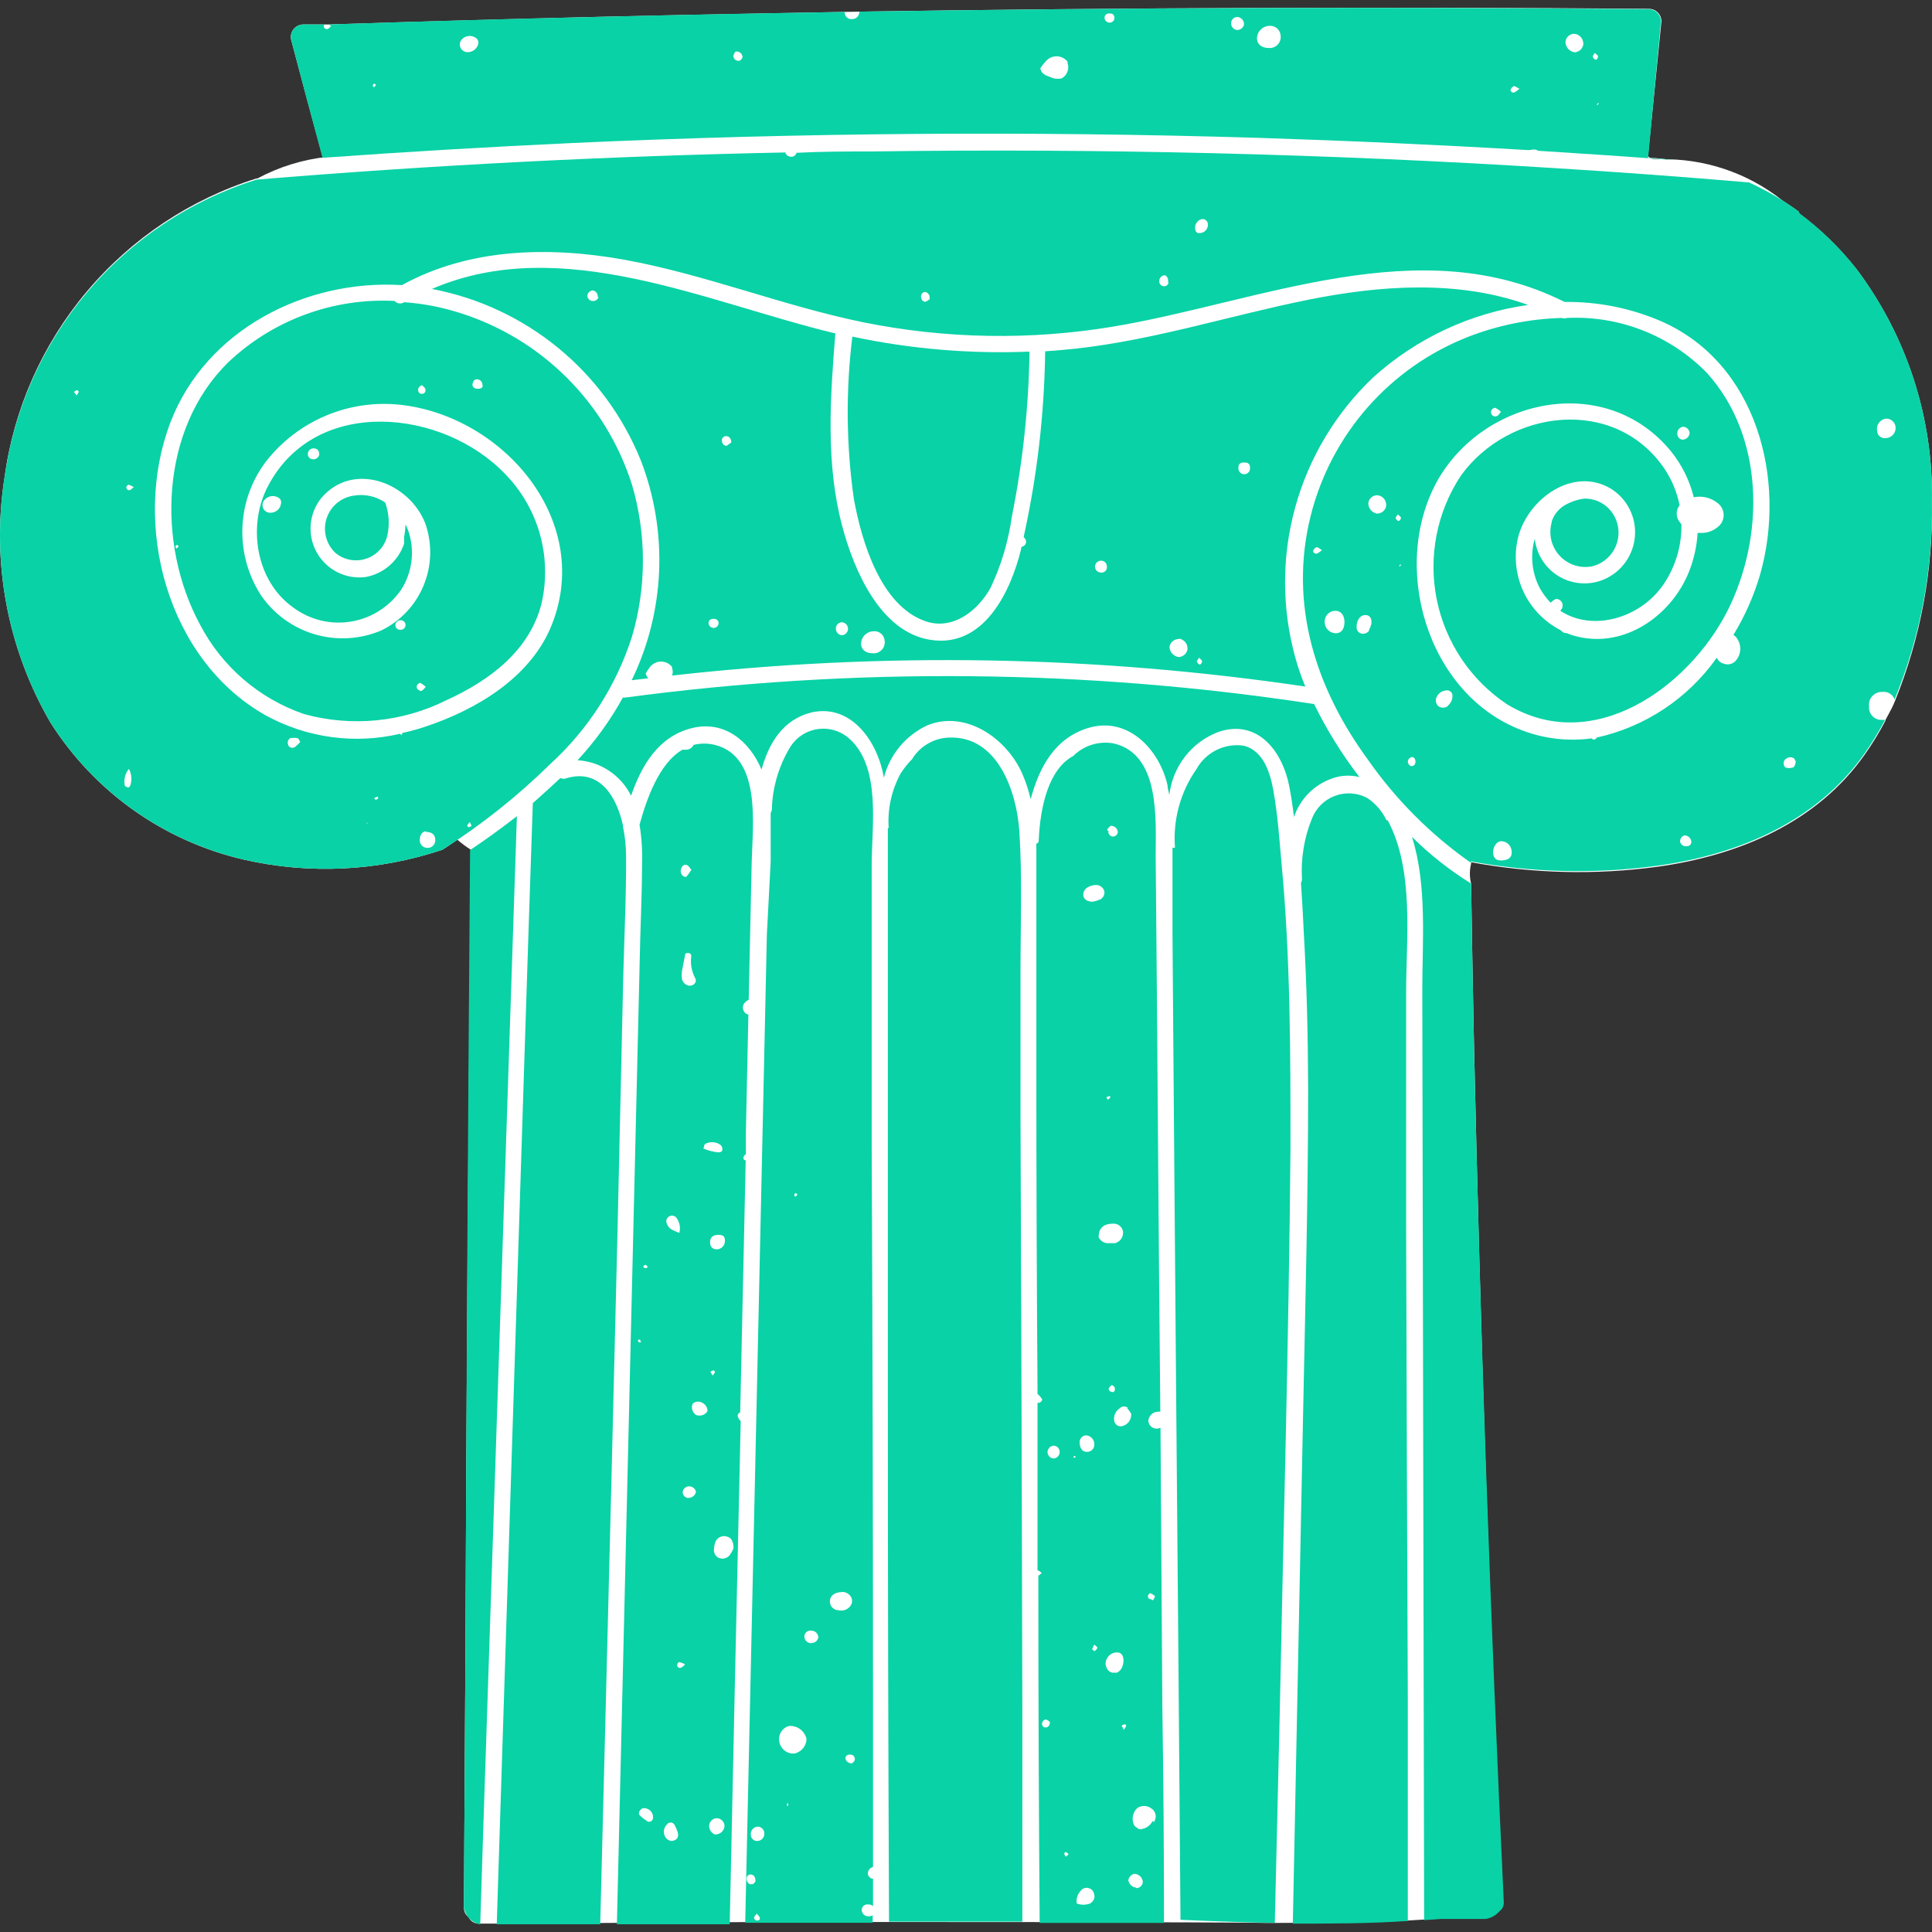
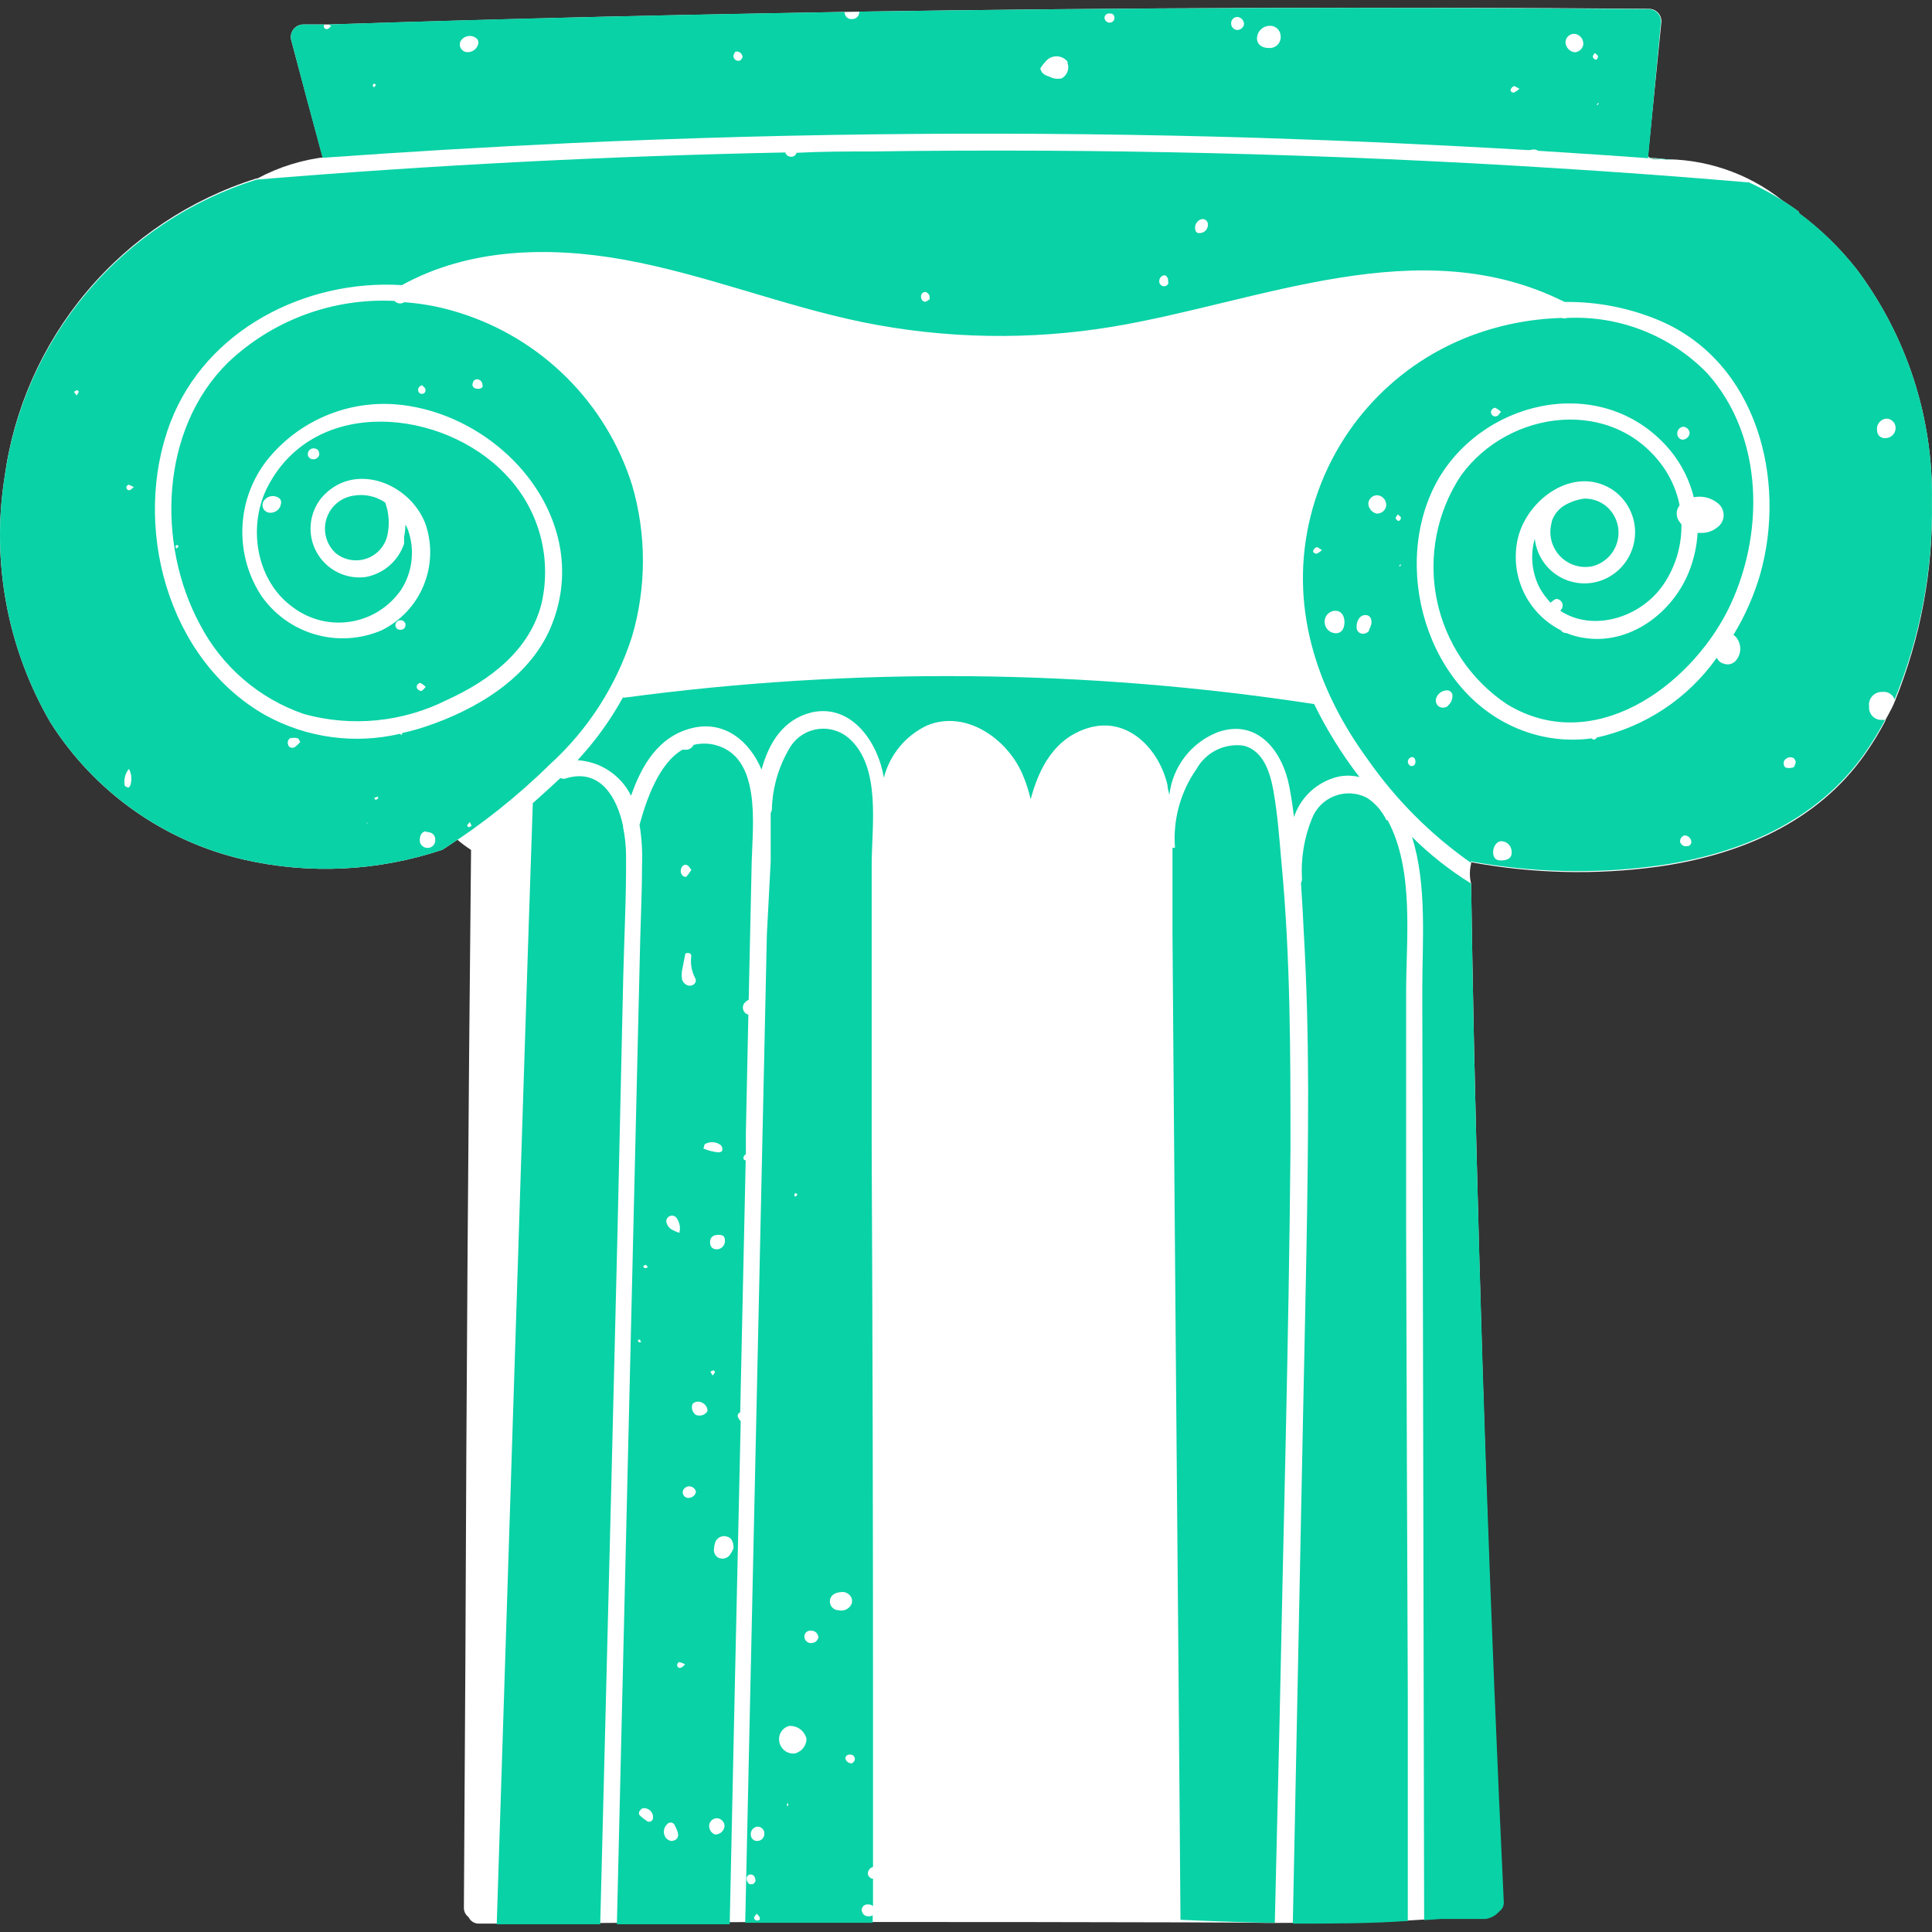
<svg xmlns="http://www.w3.org/2000/svg" width="100" height="100" viewBox="0 0 100 100" fill="none">
  <rect x="0" y="0" width="100" height="100" fill="#333333" stroke="none" />
  <path d="M99.996 25.988C100.075 21.639 98.697 17.387 96.079 13.912C95.223 12.83 94.228 11.864 93.121 11.04C93.125 11.017 93.125 10.994 93.121 10.971C92.836 10.755 92.534 10.566 92.258 10.376C90.455 8.941 88.205 8.187 85.901 8.245H85.599L85.409 8.211L86.582 8.288C86.194 8.228 85.802 8.188 85.409 8.168L85.297 8.09C85.53 5.761 85.763 3.423 85.996 1.103C85.996 0.933 85.929 0.77 85.809 0.649C85.69 0.528 85.528 0.458 85.358 0.456C71.723 0.347 58.094 0.396 44.472 0.603C44.472 0.603 35.277 0.767 31.067 0.87C26.375 0.985 21.685 1.117 16.999 1.267H15.696C15.598 1.268 15.501 1.291 15.412 1.335C15.324 1.379 15.247 1.442 15.187 1.52C15.127 1.599 15.086 1.69 15.067 1.786C15.047 1.883 15.05 1.982 15.075 2.078C15.61 4.105 16.153 6.123 16.697 8.116H16.964C15.69 8.251 14.453 8.631 13.324 9.237H13.272C9.848 10.314 6.802 12.345 4.492 15.092C2.182 17.839 0.703 21.188 0.23 24.746C-0.45 29.106 0.388 33.567 2.602 37.383C4.871 40.978 8.467 43.532 12.608 44.491C16.02 45.273 19.581 45.097 22.899 43.982C23.166 43.818 23.416 43.637 23.675 43.464C23.898 43.657 24.134 43.832 24.382 43.99C24.238 57.924 24.141 71.86 24.089 85.799L24.011 98.738C24.009 98.833 24.029 98.928 24.071 99.014C24.113 99.099 24.176 99.173 24.253 99.23C24.301 99.334 24.379 99.422 24.477 99.482C24.576 99.542 24.69 99.571 24.805 99.566H25.711L39.771 99.48C40.058 99.496 40.346 99.496 40.633 99.48H41.418C42.66 99.48 64.035 99.48 65.51 99.531C65.665 99.531 70.806 99.531 72.781 99.411L73.644 99.359L74.506 99.299H76.827C76.975 99.297 77.117 99.245 77.232 99.152C77.366 99.073 77.482 98.967 77.572 98.841C77.663 98.714 77.726 98.571 77.758 98.419C77.109 83.623 76.62 68.806 76.292 53.97C76.232 51.227 76.189 48.484 76.145 45.741C76.059 45.399 76.059 45.04 76.145 44.698V44.629C79.333 45.219 82.594 45.298 85.806 44.861C89.99 44.275 94.044 42.593 96.537 39.031C96.924 38.479 97.276 37.903 97.589 37.305C97.537 37.305 97.9 36.77 98.089 36.27C99.412 33.007 100.061 29.509 99.996 25.988Z" fill="white" />
-   <path d="M52.821 57.757V50.244C52.821 47.846 52.916 45.414 52.761 43.016C52.623 40.989 51.648 38.065 49.104 38.177C48.719 38.192 48.345 38.303 48.014 38.499C47.683 38.694 47.405 38.969 47.206 39.298C46.985 39.521 46.789 39.767 46.619 40.031C46.147 40.896 45.932 41.877 45.998 42.86H45.955C45.955 43.378 45.955 43.895 45.955 44.404C45.955 45.655 45.955 46.906 45.955 48.165C45.955 50.902 45.955 53.637 45.955 56.368V72.429C45.955 81.44 45.975 90.451 46.016 99.463H52.916C52.916 95.702 52.916 91.944 52.916 88.189C52.893 78.045 52.861 67.901 52.821 57.757Z" fill="#09D2A6" />
  <path d="M65.915 40.945C65.751 40.031 65.415 38.867 64.388 38.599C63.904 38.525 63.409 38.602 62.97 38.817C62.53 39.033 62.168 39.379 61.93 39.807C61.098 40.994 60.705 42.433 60.817 43.878C60.774 43.882 60.731 43.882 60.688 43.878V44.413C60.688 45.724 60.688 47.001 60.688 48.346L60.748 56.204L60.878 72.283C60.958 81.305 61.033 90.334 61.102 99.368C62.577 99.436 64.043 99.488 65.518 99.523H65.984L66.226 89.249C66.424 79.313 66.709 69.41 66.795 59.43C66.795 54.471 66.795 49.511 66.321 44.568C66.217 43.386 66.131 42.17 65.915 40.945Z" fill="#09D2A6" />
  <path d="M32.258 50.615C32.309 48.493 32.422 46.362 32.404 44.249C32.399 43.765 32.347 43.283 32.249 42.809C32.248 42.788 32.248 42.768 32.249 42.748C31.93 41.265 31.067 39.781 29.342 40.273C29.29 40.297 29.232 40.31 29.174 40.31C29.116 40.31 29.058 40.297 29.006 40.273C28.54 40.712 28.066 41.135 27.574 41.575C27.579 41.615 27.579 41.656 27.574 41.696C27.419 46.25 27.269 50.802 27.125 55.35L25.711 99.6H31.067L31.326 89.405C31.545 80.831 31.757 72.257 31.964 63.683L32.258 50.615Z" fill="#09D2A6" />
-   <path d="M24.331 43.999C24.221 57.932 24.141 71.866 24.089 85.799L24.011 98.738C24.045 98.943 24.139 99.134 24.279 99.287C24.42 99.441 24.603 99.549 24.805 99.6H24.857C24.96 96.323 25.064 93.053 25.176 89.776L26.754 42.248C25.952 42.869 25.15 43.455 24.331 43.999Z" fill="#09D2A6" />
  <path d="M63.043 37.892C65.113 37.176 66.407 38.919 66.743 40.756C66.838 41.265 66.916 41.774 66.976 42.291C67.129 41.832 67.385 41.414 67.725 41.069C68.064 40.723 68.478 40.46 68.934 40.299C69.393 40.129 69.892 40.102 70.366 40.221C69.458 39.044 68.672 37.779 68.02 36.443C56.21 34.632 44.203 34.519 32.361 36.106H32.24C31.593 37.279 30.805 38.368 29.894 39.35C30.477 39.384 31.04 39.572 31.526 39.895C32.013 40.218 32.405 40.663 32.663 41.187C33.206 39.626 34.069 38.133 35.785 37.694C37.502 37.254 38.804 38.375 39.417 39.833C39.796 38.461 40.521 37.245 42.005 36.874C44.101 36.408 45.455 38.453 45.748 40.255C45.899 39.663 46.181 39.112 46.572 38.642C46.962 38.172 47.453 37.795 48.008 37.538C49.992 36.745 52.071 38.211 52.882 39.979C53.083 40.426 53.239 40.891 53.347 41.368C53.787 39.721 54.598 38.185 56.366 37.668C58.402 37.081 60.007 38.798 60.429 40.635C60.429 40.807 60.498 40.98 60.524 41.153C60.606 40.431 60.884 39.745 61.328 39.171C61.772 38.596 62.365 38.154 63.043 37.892Z" fill="#09D2A6" />
  <path d="M82.425 29.309C82.727 29.232 83.004 29.077 83.228 28.86C83.452 28.643 83.616 28.371 83.703 28.072C83.79 27.772 83.798 27.455 83.725 27.152C83.652 26.848 83.501 26.569 83.287 26.342C83.123 26.169 82.925 26.033 82.705 25.941C82.485 25.849 82.249 25.803 82.011 25.807C81.628 25.855 81.261 25.984 80.933 26.187C80.645 26.375 80.429 26.654 80.32 26.98C80.32 26.98 80.32 26.98 80.32 27.023C80.232 27.323 80.223 27.641 80.293 27.946C80.365 28.251 80.513 28.532 80.725 28.762C80.937 28.992 81.205 29.164 81.503 29.26C81.801 29.355 82.118 29.373 82.425 29.309Z" fill="#09D2A6" />
  <path d="M18.275 25.66C17.959 25.711 17.663 25.848 17.42 26.057C17.177 26.266 16.998 26.538 16.901 26.843C16.804 27.149 16.794 27.475 16.873 27.786C16.951 28.096 17.114 28.379 17.344 28.602C17.559 28.787 17.819 28.914 18.097 28.97C18.375 29.026 18.664 29.011 18.934 28.924C19.205 28.838 19.449 28.684 19.643 28.476C19.837 28.269 19.975 28.015 20.044 27.739C20.175 27.166 20.139 26.567 19.94 26.014C19.7 25.848 19.429 25.731 19.143 25.67C18.857 25.609 18.562 25.606 18.275 25.66Z" fill="#09D2A6" />
-   <path d="M47.905 32.156C49.319 32.639 50.613 31.612 51.269 30.431C51.822 29.263 52.194 28.018 52.373 26.739C52.94 23.927 53.246 21.068 53.287 18.199C50.21 18.325 47.13 18.064 44.118 17.423C43.773 20.215 43.799 23.04 44.196 25.824C44.592 28.007 45.576 31.354 47.905 32.156Z" fill="#09D2A6" />
  <path d="M76.145 45.733C75.037 45.046 74.009 44.236 73.083 43.318C73.885 45.836 73.609 48.812 73.618 51.339L73.713 99.385L74.576 99.325H76.904C77.175 99.279 77.422 99.142 77.603 98.936C77.679 98.882 77.74 98.809 77.781 98.724C77.822 98.64 77.841 98.547 77.836 98.453C77.135 83.623 76.62 68.795 76.292 53.97C76.232 51.227 76.189 48.484 76.145 45.733Z" fill="#09D2A6" />
  <path d="M72.781 63.493V51.339C72.781 48.57 73.213 45.034 71.824 42.455H71.763C71.539 41.979 71.187 41.576 70.746 41.29C70.49 41.159 70.209 41.083 69.921 41.067C69.633 41.052 69.346 41.097 69.077 41.201C68.808 41.304 68.564 41.463 68.362 41.667C68.159 41.872 68.001 42.116 67.899 42.386C67.502 43.37 67.328 44.431 67.39 45.491C67.393 45.563 67.375 45.635 67.338 45.698C67.399 46.561 67.442 47.423 67.485 48.286C67.64 50.986 67.701 53.685 67.709 56.394C67.709 61.94 67.563 67.487 67.451 73.033C67.272 81.877 67.094 90.722 66.916 99.566C68.9 99.566 70.892 99.566 72.868 99.428V87.792C72.833 79.689 72.804 71.59 72.781 63.493Z" fill="#09D2A6" />
  <path d="M16.697 8.167C21.021 7.857 25.348 7.601 29.678 7.4C41.461 6.865 53.25 6.776 65.044 7.132C69.748 7.282 74.443 7.495 79.13 7.771L79.371 7.736C79.46 7.735 79.546 7.759 79.621 7.805C81.959 7.952 84.288 8.107 86.626 8.288C86.186 8.228 85.763 8.193 85.306 8.176L85.97 1.112C85.97 0.942 85.903 0.78 85.783 0.66C85.663 0.54 85.501 0.473 85.332 0.473C71.715 0.352 58.094 0.396 44.472 0.603C44.476 0.65 44.471 0.698 44.457 0.743C44.442 0.789 44.418 0.83 44.386 0.866C44.355 0.902 44.316 0.93 44.273 0.95C44.23 0.97 44.183 0.981 44.135 0.982C44.088 0.992 44.039 0.992 43.992 0.982C43.945 0.972 43.9 0.952 43.861 0.923C43.822 0.895 43.789 0.858 43.765 0.817C43.741 0.775 43.726 0.728 43.721 0.68V0.62C39.506 0.683 35.288 0.767 31.067 0.87C26.366 0.974 21.682 1.112 16.999 1.267L17.145 1.344C17.05 1.422 17.007 1.491 16.956 1.5C16.933 1.506 16.908 1.508 16.885 1.503C16.861 1.499 16.839 1.49 16.82 1.475C16.801 1.461 16.785 1.443 16.774 1.422C16.763 1.4 16.758 1.377 16.757 1.353C16.765 1.322 16.78 1.292 16.8 1.267H15.696C15.598 1.268 15.501 1.291 15.412 1.335C15.324 1.379 15.247 1.442 15.187 1.52C15.127 1.599 15.086 1.689 15.067 1.786C15.047 1.883 15.05 1.982 15.075 2.078C15.61 4.131 16.15 6.16 16.697 8.167ZM82.692 5.433H82.641L82.701 5.338H82.761L82.692 5.433ZM82.546 2.742C82.615 2.802 82.684 2.837 82.71 2.897C82.735 2.957 82.658 3.121 82.572 3.087C82.54 3.072 82.511 3.051 82.489 3.024C82.467 2.997 82.451 2.966 82.442 2.932C82.433 2.88 82.502 2.819 82.546 2.742ZM81.51 1.75C81.642 1.769 81.76 1.838 81.842 1.942C81.924 2.047 81.963 2.178 81.95 2.311C81.932 2.416 81.878 2.512 81.799 2.584C81.719 2.656 81.618 2.699 81.51 2.707C81.379 2.691 81.258 2.628 81.17 2.53C81.081 2.431 81.031 2.305 81.028 2.172C81.036 2.053 81.092 1.941 81.182 1.862C81.273 1.783 81.391 1.743 81.51 1.75ZM78.19 4.639C78.204 4.599 78.227 4.561 78.256 4.53C78.286 4.499 78.322 4.474 78.362 4.458C78.422 4.458 78.509 4.527 78.647 4.596C78.564 4.669 78.475 4.732 78.379 4.786C78.276 4.821 78.155 4.717 78.19 4.639ZM65.708 1.336C65.78 1.331 65.853 1.341 65.921 1.365C65.989 1.388 66.052 1.425 66.106 1.473C66.16 1.521 66.203 1.58 66.234 1.645C66.265 1.71 66.283 1.781 66.286 1.853C66.296 1.938 66.286 2.024 66.258 2.105C66.23 2.186 66.183 2.259 66.123 2.32C66.062 2.38 65.989 2.426 65.908 2.455C65.828 2.483 65.741 2.493 65.656 2.483C65.303 2.483 65.061 2.285 65.061 1.991C65.063 1.82 65.132 1.655 65.253 1.533C65.373 1.411 65.537 1.34 65.708 1.336ZM64.052 0.879C64.149 0.887 64.239 0.934 64.301 1.008C64.364 1.082 64.396 1.178 64.388 1.275C64.368 1.357 64.32 1.43 64.253 1.48C64.185 1.531 64.102 1.556 64.017 1.551C63.933 1.541 63.856 1.498 63.801 1.432C63.747 1.367 63.719 1.283 63.724 1.198C63.724 1.155 63.733 1.113 63.749 1.074C63.766 1.034 63.79 0.999 63.821 0.969C63.851 0.939 63.888 0.916 63.927 0.9C63.967 0.885 64.009 0.877 64.052 0.879ZM57.393 0.698C57.522 0.698 57.635 0.697 57.678 0.861C57.687 0.896 57.688 0.932 57.681 0.968C57.675 1.003 57.661 1.036 57.641 1.066C57.62 1.095 57.594 1.12 57.563 1.138C57.532 1.157 57.498 1.168 57.462 1.172C57.426 1.175 57.39 1.172 57.356 1.161C57.321 1.15 57.289 1.133 57.262 1.109C57.235 1.086 57.212 1.057 57.196 1.025C57.18 0.993 57.171 0.958 57.169 0.922C57.169 0.862 57.192 0.805 57.234 0.763C57.276 0.721 57.334 0.698 57.393 0.698ZM54.115 3.19C54.183 3.104 54.269 3.035 54.368 2.987C54.467 2.939 54.575 2.914 54.684 2.914C54.794 2.914 54.902 2.939 55.001 2.987C55.099 3.035 55.186 3.104 55.254 3.19V3.251C55.307 3.398 55.307 3.558 55.253 3.705C55.2 3.852 55.096 3.975 54.961 4.053C54.77 4.101 54.57 4.083 54.391 4.001C54.176 3.906 53.908 3.872 53.848 3.535C53.925 3.412 54.015 3.296 54.115 3.19ZM38.063 2.673C38.105 2.663 38.15 2.662 38.193 2.671C38.236 2.68 38.277 2.698 38.312 2.724C38.348 2.751 38.377 2.784 38.398 2.823C38.419 2.862 38.431 2.905 38.434 2.949C38.425 2.989 38.407 3.028 38.382 3.06C38.357 3.093 38.324 3.12 38.287 3.139C38.248 3.149 38.206 3.151 38.167 3.143C38.127 3.135 38.089 3.118 38.057 3.092C38.026 3.067 38 3.035 37.983 2.998C37.966 2.961 37.958 2.92 37.959 2.88C37.981 2.805 38.016 2.735 38.063 2.673ZM23.839 2.129C23.879 2.062 23.934 2.003 23.999 1.959C24.064 1.914 24.137 1.883 24.215 1.87C24.293 1.856 24.373 1.859 24.449 1.878C24.525 1.898 24.597 1.933 24.658 1.983C24.705 2.022 24.738 2.074 24.753 2.133C24.769 2.192 24.766 2.254 24.744 2.311C24.707 2.426 24.633 2.527 24.533 2.597C24.434 2.667 24.314 2.703 24.192 2.699C24.126 2.698 24.06 2.681 24.002 2.648C23.943 2.615 23.894 2.568 23.859 2.511C23.824 2.454 23.803 2.39 23.8 2.323C23.796 2.256 23.81 2.19 23.839 2.129ZM19.371 4.32L19.466 4.398L19.353 4.527C19.353 4.527 19.293 4.45 19.293 4.415C19.293 4.381 19.345 4.355 19.371 4.32Z" fill="#09D2A6" />
  <path d="M44.955 99.186C44.907 99.189 44.86 99.181 44.816 99.165C44.772 99.148 44.732 99.122 44.699 99.088C44.666 99.055 44.64 99.015 44.623 98.971C44.606 98.927 44.598 98.88 44.601 98.833C44.606 98.792 44.62 98.753 44.64 98.718C44.661 98.682 44.689 98.652 44.722 98.627C44.755 98.603 44.793 98.586 44.833 98.577C44.873 98.568 44.914 98.567 44.955 98.574C45.04 98.574 45.123 98.604 45.188 98.66C45.188 98.195 45.188 97.72 45.188 97.246C45.123 97.24 45.062 97.213 45.014 97.169C44.966 97.126 44.933 97.068 44.92 97.004C44.913 96.921 44.937 96.838 44.986 96.77C45.035 96.702 45.106 96.653 45.188 96.633C45.188 93.925 45.188 91.216 45.188 88.508C45.188 78.766 45.164 69.028 45.118 59.292C45.118 54.445 45.118 49.603 45.118 44.767C45.118 42.766 45.627 39.686 43.937 38.211C43.713 38.017 43.45 37.875 43.165 37.794C42.88 37.713 42.581 37.696 42.288 37.744C41.996 37.791 41.718 37.903 41.474 38.07C41.229 38.237 41.025 38.456 40.875 38.711C40.301 39.673 39.983 40.766 39.952 41.886C39.95 41.951 39.929 42.014 39.891 42.067C39.891 42.929 39.891 43.792 39.891 44.594L39.693 48.364C39.641 50.882 39.581 53.392 39.529 55.911L39.184 71.67L38.572 99.523H45.17V99.135C45.106 99.175 45.03 99.193 44.955 99.186ZM38.917 97.522C38.787 97.573 38.666 97.444 38.649 97.272C38.643 97.243 38.643 97.214 38.649 97.185C38.655 97.156 38.667 97.13 38.684 97.106C38.701 97.082 38.723 97.063 38.748 97.048C38.773 97.034 38.801 97.024 38.83 97.021C38.986 97.021 39.089 97.108 39.106 97.341C39.106 97.384 39.046 97.487 38.96 97.522H38.917ZM39.218 99.402C39.196 99.407 39.173 99.407 39.151 99.402C39.128 99.397 39.107 99.388 39.089 99.374C39.071 99.36 39.056 99.342 39.046 99.321C39.035 99.301 39.029 99.278 39.029 99.255C39.029 99.204 39.098 99.152 39.167 99.049C39.244 99.143 39.313 99.195 39.331 99.264C39.348 99.333 39.313 99.385 39.262 99.402H39.218ZM39.21 95.288C39.127 95.295 39.044 95.269 38.979 95.216C38.915 95.163 38.873 95.086 38.865 95.003C38.855 94.95 38.856 94.896 38.869 94.843C38.881 94.791 38.904 94.741 38.937 94.698C38.969 94.655 39.01 94.62 39.057 94.593C39.104 94.567 39.156 94.551 39.21 94.546C39.257 94.546 39.304 94.555 39.347 94.573C39.391 94.592 39.43 94.619 39.463 94.652C39.496 94.686 39.522 94.726 39.539 94.77C39.556 94.814 39.565 94.861 39.563 94.908C39.566 95.005 39.53 95.099 39.464 95.17C39.398 95.241 39.307 95.283 39.21 95.288ZM41.185 61.751L41.28 61.828L41.168 61.949C41.168 61.949 41.108 61.88 41.108 61.846C41.108 61.811 41.159 61.777 41.185 61.742V61.751ZM40.737 93.468C40.732 93.427 40.732 93.387 40.737 93.347H40.797C40.801 93.39 40.801 93.433 40.797 93.476L40.737 93.468ZM41.194 90.751C41.095 90.769 40.993 90.767 40.895 90.744C40.797 90.722 40.705 90.679 40.624 90.619C40.543 90.559 40.475 90.483 40.425 90.396C40.374 90.309 40.343 90.212 40.331 90.112C40.306 89.943 40.344 89.77 40.438 89.627C40.532 89.484 40.675 89.38 40.84 89.336C41.047 89.321 41.252 89.38 41.418 89.504C41.584 89.627 41.701 89.806 41.746 90.009C41.741 90.173 41.685 90.332 41.587 90.463C41.488 90.594 41.35 90.692 41.194 90.742V90.751ZM41.996 85.049C41.948 85.051 41.9 85.044 41.854 85.026C41.809 85.009 41.768 84.982 41.734 84.948C41.7 84.914 41.673 84.873 41.656 84.828C41.639 84.783 41.631 84.735 41.634 84.687C41.637 84.644 41.649 84.603 41.668 84.565C41.688 84.527 41.715 84.494 41.749 84.468C41.782 84.441 41.82 84.421 41.861 84.41C41.902 84.399 41.945 84.396 41.987 84.402C42.035 84.401 42.082 84.409 42.127 84.426C42.171 84.443 42.212 84.469 42.246 84.502C42.281 84.535 42.308 84.574 42.327 84.618C42.347 84.661 42.357 84.708 42.358 84.756C42.342 84.838 42.296 84.913 42.23 84.965C42.163 85.017 42.08 85.044 41.996 85.04V85.049ZM43.264 83.324C43.16 83.288 43.072 83.216 43.016 83.121C42.961 83.026 42.942 82.914 42.962 82.806C43.005 82.582 43.186 82.444 43.497 82.409C43.617 82.385 43.741 82.403 43.849 82.462C43.956 82.52 44.039 82.615 44.083 82.729C44.109 82.819 44.109 82.914 44.083 83.005C44.035 83.121 43.95 83.219 43.841 83.283C43.732 83.347 43.605 83.373 43.48 83.358L43.264 83.324ZM44.239 91.087C44.239 91.165 44.144 91.225 44.109 91.268C44.03 91.276 43.95 91.256 43.885 91.21C43.82 91.164 43.774 91.096 43.756 91.018C43.756 90.988 43.764 90.959 43.777 90.933C43.79 90.906 43.808 90.882 43.831 90.864C43.854 90.845 43.881 90.831 43.909 90.824C43.938 90.816 43.968 90.815 43.997 90.82C44.034 90.815 44.071 90.82 44.105 90.834C44.14 90.847 44.17 90.869 44.194 90.897C44.218 90.925 44.235 90.959 44.242 90.995C44.25 91.031 44.249 91.069 44.239 91.104V91.087Z" fill="#09D2A6" />
  <path d="M38.313 73.102L38.597 60.06C38.511 60.06 38.459 59.965 38.485 59.896C38.493 59.863 38.508 59.832 38.529 59.806C38.55 59.779 38.576 59.757 38.606 59.741V58.645L38.736 52.513C38.689 52.505 38.645 52.487 38.606 52.461C38.528 52.402 38.475 52.316 38.458 52.221C38.44 52.125 38.459 52.026 38.511 51.943C38.578 51.862 38.66 51.794 38.753 51.745L38.908 44.594C38.951 42.739 39.434 39.16 37.002 38.556C36.639 38.466 36.26 38.466 35.898 38.556C35.862 38.633 35.805 38.698 35.733 38.742C35.66 38.787 35.577 38.809 35.492 38.806H35.32C34.103 39.514 33.457 41.394 33.103 42.688C33.215 43.378 33.258 44.077 33.232 44.775C33.232 46.06 33.172 47.363 33.137 48.639L31.93 99.6H37.769C37.856 95.449 37.945 91.302 38.037 87.162C38.14 82.625 38.241 78.088 38.339 73.551C38.289 73.513 38.25 73.462 38.227 73.404C38.207 73.38 38.193 73.352 38.187 73.322C38.18 73.291 38.181 73.26 38.19 73.23C38.198 73.201 38.214 73.173 38.235 73.151C38.257 73.129 38.283 73.112 38.313 73.102ZM37.519 64.174C37.528 64.235 37.524 64.296 37.507 64.354C37.49 64.412 37.461 64.466 37.422 64.513C37.383 64.559 37.335 64.597 37.28 64.623C37.225 64.65 37.166 64.664 37.105 64.666C36.898 64.666 36.76 64.554 36.752 64.312C36.743 64.071 36.881 63.924 37.157 63.916C37.433 63.907 37.511 64.002 37.519 64.174ZM37.01 71.023C36.975 71.086 36.932 71.144 36.881 71.196L36.769 70.998C36.823 70.967 36.881 70.944 36.941 70.928C36.941 70.928 37.019 70.998 37.01 71.023ZM36.493 59.215C36.619 59.145 36.762 59.112 36.906 59.121C37.05 59.13 37.188 59.181 37.304 59.267C37.335 59.298 37.359 59.336 37.374 59.378C37.389 59.419 37.394 59.464 37.39 59.508C37.39 59.611 37.278 59.646 37.174 59.646C36.91 59.618 36.651 59.551 36.407 59.448C36.45 59.336 36.45 59.241 36.493 59.215ZM35.992 50.649C36.087 50.839 35.898 51.038 35.682 51.02C35.584 51.01 35.493 50.966 35.422 50.898C35.352 50.829 35.307 50.738 35.294 50.641C35.281 50.52 35.281 50.399 35.294 50.278L35.475 49.355C35.656 49.278 35.803 49.355 35.777 49.519C35.73 49.909 35.805 50.304 35.992 50.649ZM35.268 44.931C35.32 44.801 35.432 44.724 35.553 44.775C35.673 44.827 35.699 44.931 35.785 45.025C35.706 45.153 35.617 45.274 35.518 45.388C35.485 45.39 35.453 45.386 35.421 45.376C35.39 45.366 35.361 45.349 35.337 45.327C35.285 45.277 35.251 45.211 35.239 45.14C35.226 45.069 35.236 44.995 35.268 44.931ZM34.681 62.941C34.738 62.918 34.8 62.914 34.859 62.93C34.919 62.946 34.971 62.98 35.009 63.027C35.092 63.138 35.149 63.266 35.176 63.402C35.203 63.538 35.199 63.678 35.164 63.812C35.001 63.759 34.845 63.687 34.699 63.597C34.606 63.516 34.537 63.412 34.5 63.295C34.478 63.224 34.485 63.147 34.519 63.081C34.553 63.015 34.611 62.965 34.681 62.941ZM33.31 65.529C33.324 65.512 33.341 65.498 33.36 65.487C33.379 65.477 33.4 65.47 33.422 65.468C33.422 65.468 33.482 65.52 33.517 65.555C33.551 65.589 33.465 65.632 33.431 65.641C33.396 65.65 33.267 65.606 33.31 65.537V65.529ZM33.034 69.35C33.05 69.342 33.068 69.338 33.086 69.338C33.104 69.338 33.121 69.342 33.137 69.35C33.137 69.35 33.137 69.419 33.181 69.462C33.224 69.505 33.094 69.462 33.06 69.462C33.025 69.462 33.017 69.41 33.034 69.359V69.35ZM33.482 94.252C33.342 94.164 33.212 94.06 33.094 93.942C33.079 93.913 33.071 93.88 33.071 93.847C33.071 93.814 33.079 93.781 33.094 93.752C33.137 93.692 33.189 93.64 33.249 93.597C33.318 93.584 33.388 93.587 33.454 93.604C33.521 93.622 33.583 93.654 33.636 93.699C33.689 93.743 33.731 93.799 33.76 93.862C33.789 93.925 33.803 93.994 33.802 94.063C33.806 94.102 33.8 94.142 33.783 94.177C33.766 94.213 33.739 94.243 33.705 94.264C33.672 94.285 33.633 94.296 33.593 94.295C33.554 94.295 33.516 94.283 33.482 94.261V94.252ZM34.725 95.288C34.653 95.269 34.586 95.237 34.526 95.193C34.474 95.144 34.432 95.084 34.403 95.018C34.375 94.952 34.36 94.881 34.36 94.809C34.36 94.737 34.375 94.666 34.403 94.6C34.432 94.534 34.474 94.474 34.526 94.425C34.548 94.396 34.576 94.373 34.608 94.357C34.64 94.341 34.676 94.333 34.712 94.333C34.748 94.333 34.783 94.341 34.815 94.357C34.847 94.373 34.875 94.396 34.897 94.425C34.978 94.567 35.041 94.717 35.087 94.874C35.147 95.115 35.001 95.288 34.725 95.288ZM35.216 86.334C35.113 86.334 35.044 86.274 35.052 86.17C35.061 86.067 35.13 86.032 35.173 86.032C35.273 86.056 35.369 86.094 35.458 86.144C35.38 86.239 35.285 86.317 35.216 86.325V86.334ZM35.656 77.536C35.614 77.538 35.572 77.532 35.533 77.517C35.494 77.503 35.458 77.48 35.428 77.451C35.398 77.422 35.375 77.386 35.359 77.348C35.343 77.309 35.336 77.267 35.337 77.225C35.348 77.142 35.389 77.066 35.453 77.012C35.517 76.958 35.598 76.929 35.682 76.932C35.855 76.932 36.036 77.096 36.018 77.243C35.996 77.322 35.949 77.393 35.884 77.444C35.819 77.496 35.739 77.525 35.656 77.527V77.536ZM36.605 73.068C36.541 73.155 36.449 73.22 36.345 73.251C36.241 73.282 36.129 73.278 36.027 73.24C35.936 73.18 35.869 73.091 35.836 72.988C35.803 72.884 35.806 72.772 35.846 72.671L35.898 72.619C35.968 72.573 36.05 72.548 36.135 72.548C36.219 72.548 36.302 72.573 36.372 72.619C36.446 72.659 36.508 72.717 36.552 72.788C36.596 72.859 36.62 72.941 36.622 73.025C36.622 73.025 36.614 73.042 36.605 73.059V73.068ZM37.028 94.96C36.925 94.927 36.836 94.858 36.778 94.767C36.72 94.676 36.695 94.567 36.709 94.46C36.723 94.353 36.78 94.257 36.866 94.192C36.951 94.128 37.059 94.1 37.166 94.115C37.259 94.134 37.344 94.185 37.405 94.258C37.466 94.332 37.5 94.424 37.502 94.52C37.491 94.638 37.437 94.748 37.349 94.828C37.261 94.908 37.146 94.952 37.028 94.951V94.96ZM37.778 80.486C37.711 80.572 37.616 80.633 37.51 80.66C37.404 80.686 37.292 80.677 37.191 80.632C37.105 80.586 37.036 80.513 36.994 80.425C36.952 80.337 36.94 80.237 36.959 80.141C36.967 80.02 36.993 79.9 37.036 79.787C37.089 79.679 37.179 79.593 37.291 79.547C37.402 79.501 37.526 79.497 37.64 79.537C37.847 79.589 37.968 79.778 37.968 80.141C37.918 80.26 37.855 80.373 37.778 80.477V80.486Z" fill="#09D2A6" />
-   <path d="M60.067 73.904C60.001 73.931 59.931 73.946 59.86 73.948C59.75 73.945 59.645 73.901 59.566 73.824C59.488 73.748 59.442 73.643 59.437 73.534C59.449 73.411 59.505 73.297 59.593 73.212C59.682 73.126 59.798 73.075 59.92 73.068C59.92 73.068 60.024 73.068 60.058 73.068C60.012 68.37 59.972 63.669 59.938 58.965C59.903 54.059 59.863 49.172 59.817 44.301C59.817 42.429 60.067 39.031 57.635 38.478C57.261 38.411 56.878 38.435 56.516 38.547C56.154 38.66 55.825 38.858 55.556 39.125C54.296 39.798 53.831 41.713 53.761 43.568C53.735 43.615 53.692 43.652 53.641 43.671C53.641 44.749 53.641 45.828 53.641 46.854V55.394C53.641 60.862 53.661 66.325 53.701 71.782V72.145C53.795 72.228 53.876 72.324 53.943 72.429C53.943 72.524 53.831 72.636 53.701 72.611C53.701 75.486 53.701 78.378 53.701 81.288H53.753C53.753 81.288 53.848 81.357 53.917 81.417C53.839 81.478 53.787 81.555 53.744 81.547C53.744 87.539 53.767 93.534 53.813 99.531H60.248C60.248 95.805 60.219 92.067 60.162 88.318C60.133 83.482 60.101 78.677 60.067 73.904ZM58.342 72.887C58.422 72.973 58.491 73.069 58.549 73.171C58.563 73.327 58.517 73.483 58.419 73.606C58.32 73.728 58.178 73.807 58.023 73.827C57.95 73.831 57.878 73.811 57.817 73.771C57.756 73.73 57.71 73.671 57.686 73.603C57.649 73.474 57.655 73.336 57.701 73.211C57.748 73.085 57.833 72.978 57.945 72.904C57.997 72.844 58.069 72.807 58.148 72.799C58.226 72.791 58.305 72.813 58.368 72.861L58.342 72.887ZM57.479 72.024C57.428 72.024 57.367 71.903 57.384 71.877C57.422 71.799 57.482 71.733 57.557 71.688C57.557 71.688 57.652 71.757 57.686 71.782C57.755 71.998 57.643 72.093 57.548 72.041L57.479 72.024ZM57.307 42.981C57.307 42.878 57.436 42.809 57.479 42.748C57.526 42.743 57.573 42.748 57.618 42.762C57.663 42.777 57.704 42.8 57.74 42.83C57.775 42.861 57.804 42.899 57.825 42.941C57.845 42.983 57.857 43.029 57.859 43.076C57.85 43.137 57.821 43.193 57.775 43.234C57.729 43.275 57.67 43.299 57.609 43.3C57.496 43.318 57.324 43.154 57.376 42.998L57.307 42.981ZM57.41 56.705C57.41 56.705 57.488 56.782 57.479 56.791C57.441 56.838 57.397 56.882 57.35 56.92C57.317 56.883 57.288 56.843 57.264 56.8C57.329 56.758 57.403 56.732 57.479 56.722L57.41 56.705ZM56.254 45.957C56.416 45.847 56.611 45.795 56.806 45.81C56.889 45.825 56.967 45.863 57.029 45.919C57.092 45.976 57.137 46.048 57.16 46.13C57.174 46.213 57.161 46.298 57.124 46.374C57.087 46.45 57.027 46.512 56.953 46.552C56.828 46.606 56.698 46.647 56.565 46.673C56.28 46.673 56.125 46.552 56.082 46.406C56.063 46.322 56.069 46.235 56.1 46.155C56.13 46.075 56.184 46.006 56.254 45.957ZM56.203 74.293C56.322 74.297 56.435 74.348 56.518 74.436C56.6 74.523 56.645 74.639 56.642 74.758C56.645 74.811 56.636 74.865 56.617 74.914C56.597 74.964 56.567 75.008 56.529 75.045C56.49 75.082 56.444 75.11 56.394 75.128C56.344 75.145 56.29 75.151 56.237 75.147C56.022 75.147 55.892 74.957 55.883 74.689C55.877 74.642 55.881 74.594 55.894 74.549C55.907 74.503 55.929 74.46 55.959 74.423C55.989 74.386 56.026 74.356 56.067 74.333C56.109 74.311 56.155 74.297 56.203 74.293ZM54.124 89.413C54.099 89.415 54.075 89.411 54.052 89.402C54.029 89.394 54.008 89.38 53.99 89.364C53.972 89.347 53.958 89.326 53.949 89.304C53.939 89.281 53.934 89.257 53.934 89.232C53.934 89.112 54.046 88.982 54.158 89.008C54.227 89.034 54.289 89.075 54.339 89.129C54.357 89.301 54.245 89.413 54.124 89.413ZM54.547 75.492C54.46 75.489 54.378 75.454 54.317 75.393C54.256 75.332 54.221 75.25 54.219 75.164C54.22 75.079 54.253 74.999 54.31 74.937C54.367 74.875 54.445 74.836 54.529 74.827C54.572 74.827 54.614 74.836 54.653 74.853C54.693 74.869 54.728 74.893 54.758 74.924C54.788 74.954 54.811 74.991 54.827 75.03C54.842 75.07 54.849 75.112 54.848 75.155C54.849 75.239 54.818 75.319 54.762 75.382C54.706 75.444 54.63 75.483 54.547 75.492ZM55.167 96.107C55.127 96.059 55.098 96.003 55.081 95.943C55.081 95.943 55.142 95.848 55.15 95.848C55.208 95.884 55.263 95.925 55.314 95.969L55.167 96.107ZM55.599 75.448H55.547L55.607 75.345L55.694 75.422L55.599 75.448ZM56.634 98.272C56.595 98.376 56.522 98.464 56.427 98.522C56.202 98.609 55.953 98.609 55.728 98.522C55.711 98.4 55.722 98.276 55.761 98.159C55.8 98.043 55.865 97.937 55.952 97.85C55.998 97.793 56.059 97.751 56.128 97.73C56.197 97.708 56.271 97.708 56.341 97.729C56.411 97.743 56.475 97.777 56.526 97.828C56.577 97.879 56.611 97.943 56.625 98.013C56.654 98.106 56.657 98.204 56.634 98.298V98.272ZM56.634 85.437C56.594 85.429 56.557 85.407 56.53 85.377C56.558 85.291 56.593 85.207 56.634 85.126C56.72 85.204 56.798 85.239 56.798 85.282C56.798 85.325 56.703 85.472 56.608 85.463L56.634 85.437ZM56.875 63.968C56.866 63.846 56.896 63.725 56.961 63.622C57.027 63.52 57.124 63.441 57.238 63.398C57.351 63.357 57.471 63.336 57.591 63.338C57.714 63.325 57.837 63.358 57.936 63.432C58.035 63.505 58.103 63.614 58.126 63.735C58.143 63.87 58.111 64.006 58.034 64.119C57.958 64.231 57.844 64.313 57.712 64.347H57.514H57.35C57.24 64.348 57.133 64.314 57.043 64.251C56.953 64.187 56.886 64.097 56.849 63.993L56.875 63.968ZM57.738 86.567C57.655 86.59 57.567 86.584 57.488 86.549C57.41 86.515 57.346 86.454 57.307 86.377C57.254 86.295 57.225 86.199 57.225 86.101C57.225 86.003 57.254 85.907 57.307 85.825C57.36 85.728 57.441 85.648 57.539 85.596C57.637 85.544 57.748 85.522 57.859 85.532C58.04 85.532 58.161 85.713 58.152 85.963C58.143 86.213 58.04 86.515 57.755 86.593L57.738 86.567ZM58.143 89.508C58.143 89.422 58.048 89.353 58.066 89.319C58.083 89.284 58.169 89.258 58.221 89.25C58.273 89.241 58.299 89.327 58.29 89.344C58.257 89.414 58.213 89.478 58.161 89.534L58.143 89.508ZM58.799 97.703C58.702 97.69 58.612 97.648 58.541 97.581C58.47 97.515 58.421 97.427 58.402 97.332C58.412 97.248 58.448 97.169 58.505 97.107C58.563 97.045 58.638 97.003 58.721 96.987C58.831 96.993 58.935 97.038 59.014 97.114C59.093 97.19 59.142 97.292 59.153 97.401C59.15 97.489 59.114 97.572 59.051 97.633C58.988 97.695 58.904 97.729 58.816 97.729L58.799 97.703ZM59.661 94.252C59.597 94.381 59.498 94.489 59.377 94.565C59.255 94.641 59.115 94.682 58.971 94.684C58.903 94.632 58.756 94.572 58.695 94.46C58.63 94.317 58.61 94.158 58.638 94.004C58.666 93.85 58.74 93.708 58.851 93.597C58.957 93.519 59.086 93.477 59.217 93.477C59.349 93.477 59.477 93.519 59.584 93.597C59.643 93.633 59.693 93.68 59.733 93.737C59.772 93.793 59.799 93.857 59.812 93.924C59.825 93.992 59.824 94.061 59.808 94.128C59.792 94.195 59.763 94.258 59.722 94.313L59.661 94.252ZM59.584 82.772C59.561 82.776 59.538 82.776 59.516 82.769C59.494 82.763 59.474 82.751 59.457 82.734C59.441 82.718 59.429 82.698 59.423 82.676C59.416 82.654 59.415 82.63 59.42 82.608C59.42 82.547 59.506 82.461 59.541 82.461C59.626 82.502 59.707 82.551 59.782 82.608C59.748 82.746 59.705 82.815 59.644 82.832L59.584 82.772Z" fill="#09D2A6" />
  <path d="M96.079 13.904C95.225 12.819 94.23 11.853 93.121 11.031V10.962C92.313 10.369 91.445 9.86 90.533 9.444C87.186 9.157 83.834 8.909 80.475 8.702C68.698 7.96 56.91 7.673 45.11 7.84C43.816 7.84 42.522 7.84 41.228 7.909C41.219 7.944 41.203 7.977 41.182 8.006C41.16 8.035 41.133 8.059 41.101 8.078C41.07 8.096 41.035 8.108 40.999 8.113C40.964 8.118 40.927 8.116 40.892 8.107C40.834 8.1 40.781 8.076 40.737 8.037C40.694 7.998 40.664 7.948 40.65 7.891C31.507 8.076 22.381 8.544 13.272 9.297C9.857 10.37 6.816 12.392 4.507 15.127C2.197 17.863 0.714 21.199 0.23 24.746C-0.45 29.106 0.388 33.567 2.602 37.383C4.873 40.975 8.468 43.529 12.608 44.49C16.02 45.273 19.581 45.097 22.899 43.982C24.91 42.704 26.78 41.218 28.48 39.548C30.446 37.755 31.907 35.476 32.715 32.941C33.465 30.381 33.465 27.66 32.715 25.1C32.053 23.005 30.895 21.1 29.339 19.549C27.783 17.997 25.876 16.845 23.778 16.189C22.868 15.9 21.927 15.718 20.975 15.646H20.915C20.838 15.695 20.746 15.716 20.656 15.703C20.566 15.69 20.483 15.646 20.423 15.577C18.844 15.496 17.265 15.737 15.782 16.286C14.299 16.834 12.943 17.679 11.797 18.769C8.295 22.219 8.088 28.145 10.357 32.337C11.493 34.51 13.419 36.165 15.739 36.96C18.212 37.641 20.849 37.38 23.14 36.227C25.357 35.218 27.453 33.639 28.04 31.19C28.302 30.015 28.268 28.794 27.942 27.637C27.615 26.479 27.005 25.42 26.168 24.556C22.95 21.166 16.352 20.468 13.885 25.134C12.806 27.144 13.195 30.051 15.196 31.457C15.62 31.771 16.103 31.995 16.616 32.118C17.129 32.241 17.662 32.259 18.182 32.171C18.702 32.083 19.199 31.892 19.643 31.607C20.088 31.323 20.47 30.952 20.768 30.517C21.054 30.068 21.236 29.56 21.298 29.032C21.361 28.503 21.304 27.967 21.13 27.463C21.09 27.353 21.041 27.246 20.984 27.144C20.982 27.364 20.959 27.584 20.915 27.8C20.919 27.814 20.919 27.829 20.915 27.843C20.919 27.912 20.919 27.981 20.915 28.05C20.92 28.081 20.92 28.113 20.915 28.145C20.766 28.587 20.501 28.98 20.147 29.284C19.794 29.588 19.364 29.79 18.905 29.87C18.406 29.93 17.901 29.841 17.454 29.613C17.006 29.385 16.637 29.029 16.393 28.591C16.148 28.152 16.04 27.651 16.082 27.15C16.124 26.65 16.314 26.173 16.628 25.781C18.275 23.84 21.208 24.979 22.019 27.11C22.379 28.149 22.347 29.285 21.927 30.302C21.508 31.319 20.73 32.147 19.742 32.63C18.654 33.093 17.44 33.165 16.305 32.835C15.17 32.505 14.184 31.793 13.514 30.819C12.835 29.772 12.497 28.541 12.547 27.294C12.596 26.048 13.03 24.847 13.79 23.858C14.604 22.827 15.667 22.019 16.878 21.511C18.09 21.002 19.41 20.81 20.716 20.951C26.125 21.546 30.817 27.084 28.48 32.535C27.349 35.123 24.65 36.727 22.053 37.599C21.655 37.735 21.249 37.847 20.837 37.935L20.768 38.056L20.716 37.978C18.358 38.533 15.879 38.195 13.755 37.029C8.64 34.148 6.794 27.144 8.83 21.839C10.676 17.061 15.825 14.447 20.803 14.758C24.313 12.825 28.462 12.748 32.335 13.447C36.536 14.214 40.512 15.827 44.679 16.681C48.942 17.543 53.327 17.619 57.617 16.905C65.251 15.629 73.48 11.859 80.984 15.629C82.682 15.607 84.365 15.939 85.927 16.604C90.939 18.76 92.5 24.824 91.102 29.741C90.781 30.837 90.317 31.887 89.722 32.863L89.834 32.949C89.99 33.122 90.076 33.346 90.076 33.579C90.076 33.812 89.99 34.036 89.834 34.209C89.759 34.29 89.662 34.347 89.555 34.373C89.447 34.399 89.335 34.393 89.231 34.355C89.149 34.335 89.074 34.297 89.009 34.243C88.945 34.189 88.894 34.121 88.86 34.045C87.375 36.146 85.161 37.619 82.649 38.176C82.635 38.213 82.608 38.244 82.573 38.261C82.538 38.279 82.497 38.283 82.459 38.271C82.427 38.261 82.398 38.243 82.373 38.22C81.164 38.382 79.934 38.24 78.793 37.806C73.816 35.942 71.893 29.18 74.481 24.738C77.008 20.52 83.184 19.329 86.488 23.357C87.051 24.055 87.455 24.868 87.669 25.738C87.882 25.695 88.103 25.699 88.314 25.749C88.526 25.8 88.724 25.896 88.894 26.031C88.994 26.103 89.075 26.198 89.131 26.307C89.187 26.417 89.216 26.538 89.216 26.661C89.216 26.784 89.187 26.905 89.131 27.015C89.075 27.124 88.994 27.219 88.894 27.291C88.653 27.492 88.346 27.596 88.032 27.584H87.868C87.827 28.283 87.672 28.971 87.411 29.62C86.548 31.75 84.323 33.415 81.942 33.01C81.646 32.964 81.356 32.883 81.079 32.768C81.022 32.771 80.965 32.759 80.913 32.733C80.862 32.707 80.818 32.669 80.786 32.621C79.934 32.189 79.253 31.482 78.851 30.616C78.449 29.749 78.35 28.773 78.569 27.843C79.052 25.85 81.416 24.099 83.4 25.307C83.805 25.564 84.132 25.926 84.348 26.355C84.564 26.783 84.66 27.262 84.625 27.741C84.591 28.219 84.427 28.679 84.152 29.073C83.877 29.466 83.501 29.777 83.063 29.973C82.691 30.139 82.284 30.214 81.877 30.192C81.471 30.171 81.074 30.054 80.721 29.85C80.368 29.647 80.068 29.363 79.846 29.022C79.623 28.68 79.484 28.291 79.44 27.886C79.191 28.752 79.29 29.68 79.716 30.474C79.869 30.735 80.052 30.978 80.26 31.198C80.34 31.117 80.433 31.049 80.536 31C80.588 30.998 80.641 31.009 80.688 31.031C80.736 31.053 80.778 31.085 80.81 31.127C80.843 31.168 80.866 31.216 80.876 31.267C80.887 31.319 80.886 31.372 80.872 31.422C80.852 31.494 80.813 31.56 80.76 31.612C82.433 32.725 84.926 31.992 86.108 30.241C86.726 29.328 87.048 28.247 87.031 27.144L86.936 27.015C86.838 26.892 86.785 26.74 86.785 26.584C86.785 26.427 86.838 26.275 86.936 26.152C86.8 25.471 86.53 24.823 86.143 24.246C83.555 20.477 78.086 21.184 75.611 24.625C74.366 26.512 73.919 28.815 74.366 31.031C74.814 33.247 76.12 35.196 78 36.451C82.433 39.151 87.393 35.589 89.412 31.621C91.344 27.791 91.344 22.616 88.351 19.303C87.413 18.343 86.282 17.593 85.033 17.103C83.784 16.612 82.445 16.392 81.105 16.457C81.019 16.487 80.924 16.487 80.838 16.457C79.181 16.502 77.544 16.832 75.999 17.432C73.998 18.215 72.213 19.465 70.793 21.078C69.374 22.691 68.361 24.62 67.839 26.704C66.7 31.267 68.089 35.615 70.806 39.324C72.256 41.397 74.057 43.201 76.128 44.654V44.585C79.316 45.173 82.577 45.249 85.789 44.81C89.972 44.232 94.026 42.541 96.519 38.987C96.905 38.434 97.257 37.858 97.572 37.262H97.408C97.317 37.266 97.225 37.251 97.141 37.217C97.056 37.182 96.979 37.13 96.916 37.064C96.853 36.998 96.805 36.919 96.776 36.833C96.746 36.746 96.735 36.654 96.744 36.563C96.731 36.467 96.739 36.369 96.769 36.276C96.798 36.184 96.847 36.099 96.913 36.027C96.979 35.955 97.06 35.899 97.15 35.862C97.24 35.825 97.337 35.808 97.434 35.813C97.568 35.796 97.705 35.826 97.82 35.899C97.934 35.971 98.02 36.081 98.063 36.21C99.395 32.963 100.052 29.48 99.996 25.971C100.074 21.624 98.695 17.376 96.079 13.904ZM3.965 20.468L3.827 20.287C3.877 20.247 3.932 20.215 3.991 20.192C3.991 20.192 4.086 20.261 4.077 20.278C4.047 20.345 4.01 20.409 3.965 20.468ZM9.141 28.395C9.141 28.395 9.08 28.326 9.08 28.291C9.08 28.257 9.132 28.222 9.158 28.197L9.253 28.274L9.141 28.395ZM14.532 26.152C14.494 26.268 14.42 26.369 14.321 26.439C14.221 26.509 14.101 26.544 13.98 26.54C13.913 26.54 13.847 26.522 13.789 26.489C13.731 26.457 13.681 26.41 13.646 26.353C13.611 26.296 13.591 26.231 13.587 26.165C13.584 26.098 13.597 26.031 13.626 25.971C13.666 25.897 13.722 25.833 13.79 25.784C13.859 25.734 13.937 25.701 14.02 25.686C14.103 25.671 14.188 25.675 14.269 25.697C14.35 25.72 14.425 25.76 14.489 25.816C14.525 25.863 14.546 25.921 14.551 25.98C14.556 26.04 14.543 26.1 14.514 26.152H14.532ZM16.533 23.487C16.53 23.529 16.518 23.569 16.499 23.606C16.48 23.643 16.453 23.676 16.421 23.703C16.389 23.729 16.351 23.749 16.311 23.761C16.271 23.773 16.229 23.776 16.188 23.771C16.146 23.77 16.106 23.758 16.069 23.738C16.033 23.718 16.002 23.689 15.979 23.655C15.955 23.621 15.94 23.581 15.934 23.54C15.929 23.499 15.933 23.457 15.946 23.418C15.966 23.349 16.011 23.291 16.071 23.252C16.131 23.214 16.204 23.2 16.274 23.211C16.308 23.212 16.342 23.22 16.373 23.235C16.405 23.249 16.432 23.27 16.455 23.296C16.478 23.322 16.495 23.352 16.505 23.385C16.516 23.418 16.519 23.453 16.516 23.487H16.533ZM21.579 35.502C21.579 35.434 21.717 35.33 21.76 35.347C21.861 35.403 21.954 35.472 22.036 35.554C21.941 35.649 21.889 35.735 21.812 35.761C21.734 35.787 21.51 35.641 21.579 35.502ZM20.716 32.104C20.751 32.1 20.787 32.104 20.82 32.115C20.853 32.126 20.884 32.144 20.91 32.167C20.936 32.191 20.957 32.22 20.971 32.252C20.985 32.284 20.992 32.319 20.992 32.354C20.991 32.389 20.983 32.424 20.968 32.456C20.953 32.488 20.931 32.516 20.904 32.539C20.877 32.561 20.846 32.578 20.812 32.588C20.778 32.598 20.743 32.6 20.708 32.596C20.649 32.598 20.591 32.578 20.546 32.54C20.501 32.501 20.473 32.447 20.466 32.389C20.463 32.353 20.466 32.318 20.477 32.284C20.488 32.25 20.506 32.218 20.529 32.192C20.553 32.165 20.581 32.144 20.614 32.128C20.646 32.113 20.681 32.105 20.716 32.104ZM21.855 20.382C21.808 20.389 21.76 20.378 21.721 20.351C21.683 20.323 21.656 20.282 21.648 20.235C21.64 20.201 21.64 20.166 21.647 20.133C21.654 20.099 21.669 20.067 21.689 20.039C21.709 20.012 21.736 19.988 21.766 19.972C21.796 19.955 21.829 19.945 21.863 19.942C21.863 19.985 21.976 20.037 22.002 20.105C22.016 20.131 22.024 20.158 22.026 20.187C22.028 20.215 22.023 20.244 22.012 20.271C22.002 20.297 21.985 20.321 21.964 20.34C21.942 20.36 21.917 20.374 21.889 20.382H21.855ZM24.727 20.123C24.538 20.123 24.425 20.011 24.46 19.864C24.494 19.717 24.546 19.64 24.693 19.631C24.767 19.633 24.837 19.664 24.889 19.718C24.94 19.771 24.969 19.842 24.969 19.916C25.029 20.037 24.9 20.123 24.762 20.123H24.727ZM24.331 42.55C24.331 42.645 24.425 42.714 24.399 42.748C24.374 42.783 24.296 42.809 24.244 42.817C24.227 42.803 24.213 42.786 24.203 42.767C24.192 42.748 24.186 42.727 24.184 42.705C24.236 42.635 24.297 42.571 24.365 42.515L24.331 42.55ZM22.036 43.059C22.338 43.059 22.528 43.188 22.528 43.464C22.533 43.519 22.526 43.574 22.508 43.625C22.49 43.677 22.462 43.724 22.424 43.764C22.387 43.804 22.341 43.836 22.291 43.857C22.24 43.878 22.186 43.888 22.131 43.887C22.076 43.888 22.021 43.878 21.97 43.857C21.919 43.836 21.873 43.804 21.835 43.765C21.797 43.725 21.767 43.678 21.749 43.626C21.73 43.574 21.722 43.519 21.726 43.464C21.743 43.179 21.855 43.041 22.071 43.024L22.036 43.059ZM19.552 41.23C19.552 41.23 19.604 41.316 19.552 41.342C19.52 41.371 19.481 41.391 19.44 41.403L19.362 41.308L19.552 41.23ZM19.034 42.567L18.983 42.67C18.983 42.67 18.983 42.67 18.983 42.619C19.008 42.587 19.037 42.558 19.069 42.532L19.034 42.567ZM15.066 38.211C15.177 38.181 15.293 38.181 15.403 38.211C15.455 38.211 15.48 38.315 15.541 38.401C15.469 38.49 15.388 38.571 15.299 38.642C15.252 38.682 15.193 38.704 15.131 38.704C15.069 38.704 15.01 38.682 14.963 38.642C14.931 38.606 14.91 38.561 14.903 38.513C14.892 38.478 14.889 38.441 14.894 38.404C14.898 38.368 14.91 38.333 14.929 38.302C14.947 38.27 14.972 38.243 15.002 38.221C15.031 38.2 15.065 38.184 15.101 38.176L15.066 38.211ZM6.734 40.687C6.734 40.687 6.656 40.773 6.63 40.764C6.605 40.756 6.467 40.704 6.458 40.661C6.427 40.51 6.43 40.354 6.468 40.205C6.505 40.056 6.575 39.916 6.674 39.798C6.745 39.934 6.788 40.083 6.798 40.236C6.809 40.389 6.787 40.542 6.734 40.687ZM6.734 25.367C6.711 25.374 6.687 25.375 6.663 25.371C6.64 25.367 6.618 25.357 6.599 25.343C6.579 25.329 6.564 25.31 6.553 25.289C6.542 25.268 6.536 25.244 6.536 25.221C6.536 25.177 6.622 25.083 6.656 25.091C6.751 25.117 6.841 25.158 6.924 25.212C6.82 25.29 6.777 25.35 6.725 25.367H6.734ZM48.138 15.465C48.07 15.53 47.991 15.583 47.905 15.62C47.767 15.62 47.663 15.508 47.672 15.335C47.672 15.276 47.695 15.219 47.737 15.177C47.779 15.135 47.837 15.111 47.896 15.111C47.971 15.13 48.036 15.177 48.077 15.243C48.117 15.31 48.13 15.389 48.112 15.465H48.138ZM60.481 14.602C60.481 14.732 60.369 14.827 60.231 14.818C60.195 14.814 60.16 14.802 60.129 14.784C60.098 14.766 60.071 14.742 60.05 14.712C60.029 14.683 60.014 14.65 60.007 14.614C59.999 14.579 59.999 14.543 60.007 14.507C60.015 14.434 60.051 14.367 60.107 14.319C60.163 14.271 60.235 14.246 60.309 14.249C60.365 14.28 60.409 14.329 60.436 14.388C60.462 14.447 60.469 14.513 60.455 14.576L60.481 14.602ZM62.042 12.084C62.042 12.084 61.922 12.032 61.896 11.972C61.868 11.911 61.855 11.845 61.855 11.778C61.856 11.712 61.872 11.646 61.9 11.587C61.929 11.527 61.971 11.474 62.022 11.431C62.073 11.389 62.133 11.358 62.197 11.342C62.27 11.329 62.344 11.346 62.404 11.388C62.463 11.43 62.504 11.494 62.517 11.566C62.527 11.634 62.522 11.703 62.5 11.768C62.478 11.833 62.442 11.892 62.393 11.941C62.344 11.989 62.284 12.024 62.219 12.045C62.153 12.065 62.084 12.069 62.016 12.058L62.042 12.084ZM87.135 22.09C87.22 22.096 87.3 22.134 87.359 22.196C87.418 22.258 87.452 22.34 87.454 22.426C87.443 22.523 87.394 22.612 87.318 22.673C87.242 22.734 87.145 22.763 87.048 22.754C86.978 22.734 86.916 22.691 86.874 22.631C86.831 22.571 86.811 22.499 86.815 22.426C86.815 22.34 86.848 22.256 86.908 22.194C86.967 22.131 87.048 22.094 87.135 22.09ZM77.387 21.106C77.498 21.159 77.6 21.229 77.689 21.313C77.603 21.417 77.551 21.512 77.482 21.537C77.449 21.551 77.413 21.557 77.376 21.554C77.341 21.551 77.306 21.539 77.275 21.52C77.245 21.5 77.219 21.473 77.201 21.442C77.183 21.41 77.173 21.375 77.172 21.339C77.163 21.244 77.275 21.106 77.387 21.106ZM68.158 28.662C68.063 28.662 67.934 28.585 67.968 28.507C68.003 28.429 68.072 28.343 68.141 28.326C68.21 28.309 68.287 28.395 68.425 28.473C68.344 28.547 68.255 28.61 68.158 28.662ZM69.15 32.777C69.071 32.777 68.994 32.761 68.921 32.73C68.849 32.7 68.784 32.655 68.729 32.599C68.674 32.543 68.631 32.476 68.603 32.403C68.575 32.33 68.561 32.251 68.563 32.173C68.563 32.026 68.621 31.884 68.725 31.779C68.828 31.675 68.968 31.615 69.115 31.612C69.4 31.612 69.598 31.845 69.59 32.216C69.581 32.587 69.409 32.777 69.141 32.777H69.15ZM70.875 32.63C70.828 32.7 70.76 32.753 70.681 32.781C70.602 32.809 70.515 32.811 70.435 32.785C70.367 32.761 70.309 32.715 70.27 32.654C70.231 32.593 70.213 32.521 70.219 32.449C70.208 32.281 70.261 32.115 70.366 31.983C70.418 31.917 70.49 31.87 70.57 31.848C70.651 31.827 70.737 31.831 70.815 31.862C70.961 31.94 70.996 32.069 70.987 32.285C70.954 32.405 70.907 32.52 70.849 32.63H70.875ZM71.306 26.592C71.175 26.576 71.054 26.512 70.966 26.414C70.877 26.316 70.826 26.189 70.823 26.057C70.832 25.938 70.888 25.826 70.978 25.747C71.069 25.668 71.186 25.628 71.306 25.635C71.372 25.642 71.436 25.663 71.494 25.695C71.552 25.727 71.603 25.771 71.644 25.823C71.684 25.875 71.715 25.935 71.732 25.999C71.75 26.063 71.755 26.13 71.746 26.195C71.726 26.304 71.668 26.403 71.583 26.474C71.498 26.544 71.391 26.583 71.28 26.584L71.306 26.592ZM72.367 26.963C72.337 26.949 72.309 26.929 72.287 26.903C72.265 26.878 72.248 26.849 72.238 26.816C72.238 26.765 72.298 26.704 72.35 26.627C72.41 26.687 72.479 26.721 72.505 26.773C72.531 26.825 72.471 26.997 72.341 26.954L72.367 26.963ZM72.471 29.309H72.41L72.471 29.223H72.531L72.471 29.309ZM73.04 39.66C73.001 39.644 72.966 39.619 72.938 39.588C72.909 39.557 72.888 39.519 72.876 39.479C72.869 39.445 72.868 39.41 72.876 39.377C72.883 39.343 72.897 39.311 72.917 39.283C72.938 39.255 72.964 39.232 72.994 39.216C73.024 39.199 73.057 39.189 73.092 39.186C73.195 39.186 73.273 39.306 73.264 39.444C73.256 39.583 73.152 39.677 73.04 39.643V39.66ZM74.929 36.555C74.86 36.603 74.777 36.63 74.692 36.63C74.607 36.63 74.524 36.603 74.455 36.555C74.39 36.5 74.345 36.426 74.326 36.344C74.307 36.261 74.316 36.175 74.351 36.098C74.394 35.996 74.464 35.908 74.554 35.844C74.644 35.78 74.75 35.743 74.86 35.735C74.898 35.729 74.938 35.731 74.975 35.741C75.012 35.751 75.047 35.769 75.077 35.794C75.108 35.818 75.132 35.849 75.15 35.883C75.167 35.918 75.177 35.956 75.179 35.994C75.184 36.098 75.163 36.202 75.12 36.296C75.076 36.391 75.011 36.473 74.929 36.538V36.555ZM77.646 44.534C77.405 44.534 77.275 44.361 77.284 44.085C77.293 43.809 77.474 43.524 77.733 43.542C77.866 43.55 77.992 43.608 78.086 43.703C78.18 43.799 78.235 43.925 78.241 44.059C78.284 44.396 78.043 44.551 77.646 44.534ZM87.35 43.792C87.311 43.804 87.269 43.807 87.228 43.803C87.187 43.798 87.147 43.786 87.111 43.766C87.075 43.746 87.043 43.718 87.017 43.686C86.992 43.653 86.973 43.616 86.962 43.576C86.955 43.503 86.973 43.429 87.014 43.368C87.055 43.307 87.116 43.261 87.186 43.24C87.27 43.24 87.351 43.27 87.415 43.323C87.48 43.377 87.524 43.451 87.54 43.533C87.551 43.588 87.541 43.645 87.512 43.693C87.484 43.74 87.438 43.776 87.385 43.792H87.35ZM92.776 39.729C92.663 39.764 92.543 39.764 92.431 39.729C92.388 39.729 92.336 39.626 92.327 39.565C92.313 39.507 92.319 39.445 92.344 39.39C92.369 39.336 92.412 39.291 92.465 39.263C92.524 39.219 92.595 39.195 92.668 39.195C92.741 39.195 92.812 39.219 92.871 39.263C92.9 39.313 92.926 39.365 92.948 39.419C92.931 39.548 92.897 39.677 92.81 39.729H92.776ZM97.589 22.676C97.534 22.682 97.479 22.677 97.427 22.66C97.375 22.643 97.327 22.615 97.286 22.579C97.245 22.542 97.213 22.497 97.191 22.447C97.169 22.397 97.157 22.343 97.158 22.288C97.145 22.216 97.148 22.142 97.166 22.07C97.183 21.999 97.216 21.933 97.26 21.874C97.305 21.816 97.361 21.768 97.424 21.732C97.489 21.696 97.559 21.674 97.632 21.667C97.753 21.666 97.87 21.711 97.959 21.793C98.049 21.874 98.104 21.986 98.115 22.107C98.121 22.177 98.113 22.247 98.091 22.314C98.07 22.38 98.035 22.442 97.989 22.495C97.943 22.548 97.887 22.591 97.825 22.622C97.762 22.653 97.693 22.672 97.623 22.676H97.589Z" fill="#09D2A6" />
-   <path d="M22.355 14.956C24.759 15.411 27.009 16.462 28.9 18.015C30.79 19.568 32.259 21.571 33.172 23.841C33.876 25.667 34.196 27.619 34.115 29.574C34.033 31.53 33.551 33.448 32.697 35.209L33.56 35.106C33.489 35.039 33.441 34.951 33.422 34.856C33.488 34.738 33.563 34.625 33.646 34.519C33.714 34.433 33.801 34.364 33.899 34.316C33.998 34.268 34.106 34.243 34.216 34.243C34.325 34.243 34.433 34.268 34.532 34.316C34.631 34.364 34.717 34.433 34.785 34.519V34.58C34.834 34.704 34.834 34.843 34.785 34.968C45.689 33.734 56.708 33.926 67.563 35.537C67.364 35.059 67.194 34.569 67.054 34.071C66.339 31.512 66.335 28.806 67.044 26.245C67.752 23.684 69.145 21.365 71.073 19.536C73.312 17.512 76.106 16.205 79.095 15.784C75.455 14.473 71.418 14.766 67.666 15.525C63.69 16.328 59.808 17.578 55.771 18.035C55.211 18.096 54.65 18.148 54.098 18.182C54.056 21.415 53.683 24.634 52.985 27.791C53.022 27.831 53.053 27.874 53.08 27.921C53.11 27.975 53.119 28.039 53.105 28.099C53.09 28.16 53.054 28.213 53.002 28.248L52.856 28.326C52.86 28.352 52.86 28.378 52.856 28.404C52.321 30.62 50.915 33.579 48.129 33.113C45.541 32.691 44.187 29.473 43.592 27.23C42.729 23.979 42.971 20.58 43.238 17.259C36.588 15.663 29.057 12.058 22.355 14.956ZM30.981 15.379C30.959 15.446 30.914 15.502 30.854 15.539C30.794 15.575 30.723 15.589 30.653 15.577C30.581 15.57 30.515 15.536 30.468 15.481C30.422 15.427 30.398 15.356 30.403 15.284C30.415 15.213 30.453 15.149 30.508 15.103C30.563 15.057 30.633 15.033 30.705 15.034C30.779 15.054 30.843 15.1 30.885 15.163C30.928 15.226 30.947 15.303 30.938 15.379H30.981ZM64.501 23.944C64.53 23.947 64.559 23.956 64.585 23.971C64.611 23.985 64.634 24.004 64.652 24.028C64.671 24.051 64.684 24.078 64.692 24.106C64.7 24.135 64.703 24.165 64.699 24.194C64.706 24.238 64.704 24.282 64.693 24.324C64.681 24.367 64.66 24.406 64.632 24.44C64.604 24.473 64.569 24.5 64.529 24.519C64.489 24.537 64.445 24.547 64.401 24.547C64.358 24.547 64.314 24.537 64.274 24.519C64.234 24.5 64.199 24.473 64.171 24.44C64.142 24.406 64.122 24.367 64.11 24.324C64.099 24.282 64.096 24.238 64.104 24.194C64.078 24.005 64.251 23.91 64.457 23.944H64.501ZM62.059 34.045C62.129 34.114 62.189 34.148 62.215 34.2C62.241 34.252 62.163 34.424 62.077 34.39C62.046 34.374 62.019 34.352 61.996 34.325C61.974 34.299 61.957 34.268 61.947 34.235C61.939 34.209 62.008 34.148 62.059 34.045ZM61.016 33.053C61.149 33.07 61.27 33.138 61.353 33.243C61.437 33.347 61.477 33.48 61.464 33.614C61.444 33.72 61.389 33.816 61.307 33.888C61.226 33.96 61.124 34.003 61.016 34.01C60.886 33.994 60.766 33.932 60.678 33.836C60.589 33.739 60.538 33.615 60.533 33.484C60.55 33.369 60.608 33.264 60.697 33.19C60.786 33.115 60.9 33.075 61.016 33.079V33.053ZM56.944 29.025C56.986 29.017 57.028 29.019 57.069 29.029C57.109 29.039 57.147 29.058 57.18 29.084C57.212 29.11 57.239 29.143 57.258 29.181C57.277 29.218 57.288 29.259 57.289 29.301C57.299 29.342 57.298 29.386 57.288 29.427C57.278 29.469 57.258 29.507 57.231 29.54C57.203 29.572 57.169 29.598 57.129 29.615C57.09 29.632 57.047 29.64 57.005 29.637C56.963 29.639 56.92 29.633 56.881 29.619C56.841 29.604 56.805 29.581 56.774 29.552C56.743 29.523 56.719 29.488 56.702 29.45C56.686 29.411 56.677 29.369 56.677 29.326C56.678 29.253 56.706 29.182 56.755 29.126C56.804 29.071 56.871 29.035 56.944 29.025ZM45.213 32.673C45.285 32.666 45.358 32.674 45.427 32.696C45.495 32.718 45.559 32.754 45.613 32.802C45.667 32.85 45.711 32.908 45.742 32.974C45.773 33.039 45.789 33.11 45.791 33.182C45.801 33.267 45.791 33.353 45.763 33.434C45.735 33.515 45.689 33.588 45.628 33.649C45.568 33.709 45.494 33.755 45.414 33.784C45.333 33.812 45.247 33.822 45.162 33.812C44.808 33.812 44.566 33.614 44.566 33.32C44.571 33.15 44.64 32.988 44.761 32.868C44.881 32.747 45.043 32.678 45.213 32.673ZM43.557 32.208C43.647 32.208 43.732 32.243 43.795 32.306C43.858 32.369 43.894 32.455 43.894 32.544C43.894 32.633 43.858 32.719 43.795 32.782C43.732 32.845 43.647 32.88 43.557 32.88C43.474 32.868 43.397 32.825 43.343 32.759C43.289 32.694 43.261 32.611 43.264 32.527C43.264 32.446 43.294 32.369 43.348 32.31C43.403 32.251 43.477 32.214 43.557 32.208ZM36.967 32.501C36.931 32.504 36.895 32.501 36.861 32.49C36.827 32.479 36.795 32.462 36.767 32.438C36.74 32.415 36.718 32.386 36.702 32.354C36.685 32.322 36.676 32.287 36.674 32.251C36.674 32.221 36.68 32.191 36.692 32.164C36.704 32.137 36.721 32.112 36.743 32.092C36.765 32.072 36.791 32.056 36.819 32.046C36.847 32.036 36.877 32.033 36.907 32.035C36.966 32.021 37.029 32.031 37.081 32.061C37.134 32.092 37.173 32.141 37.191 32.199C37.198 32.234 37.197 32.269 37.188 32.303C37.18 32.338 37.165 32.37 37.144 32.398C37.123 32.426 37.097 32.45 37.066 32.468C37.036 32.485 37.002 32.497 36.967 32.501ZM37.83 22.926C37.769 22.926 37.692 23.056 37.597 23.073C37.502 23.09 37.355 22.961 37.364 22.788C37.364 22.759 37.37 22.73 37.381 22.704C37.393 22.677 37.409 22.653 37.43 22.633C37.451 22.613 37.476 22.597 37.503 22.587C37.53 22.576 37.559 22.571 37.588 22.573C37.752 22.581 37.864 22.719 37.847 22.926H37.83Z" fill="#09D2A6" />
</svg>